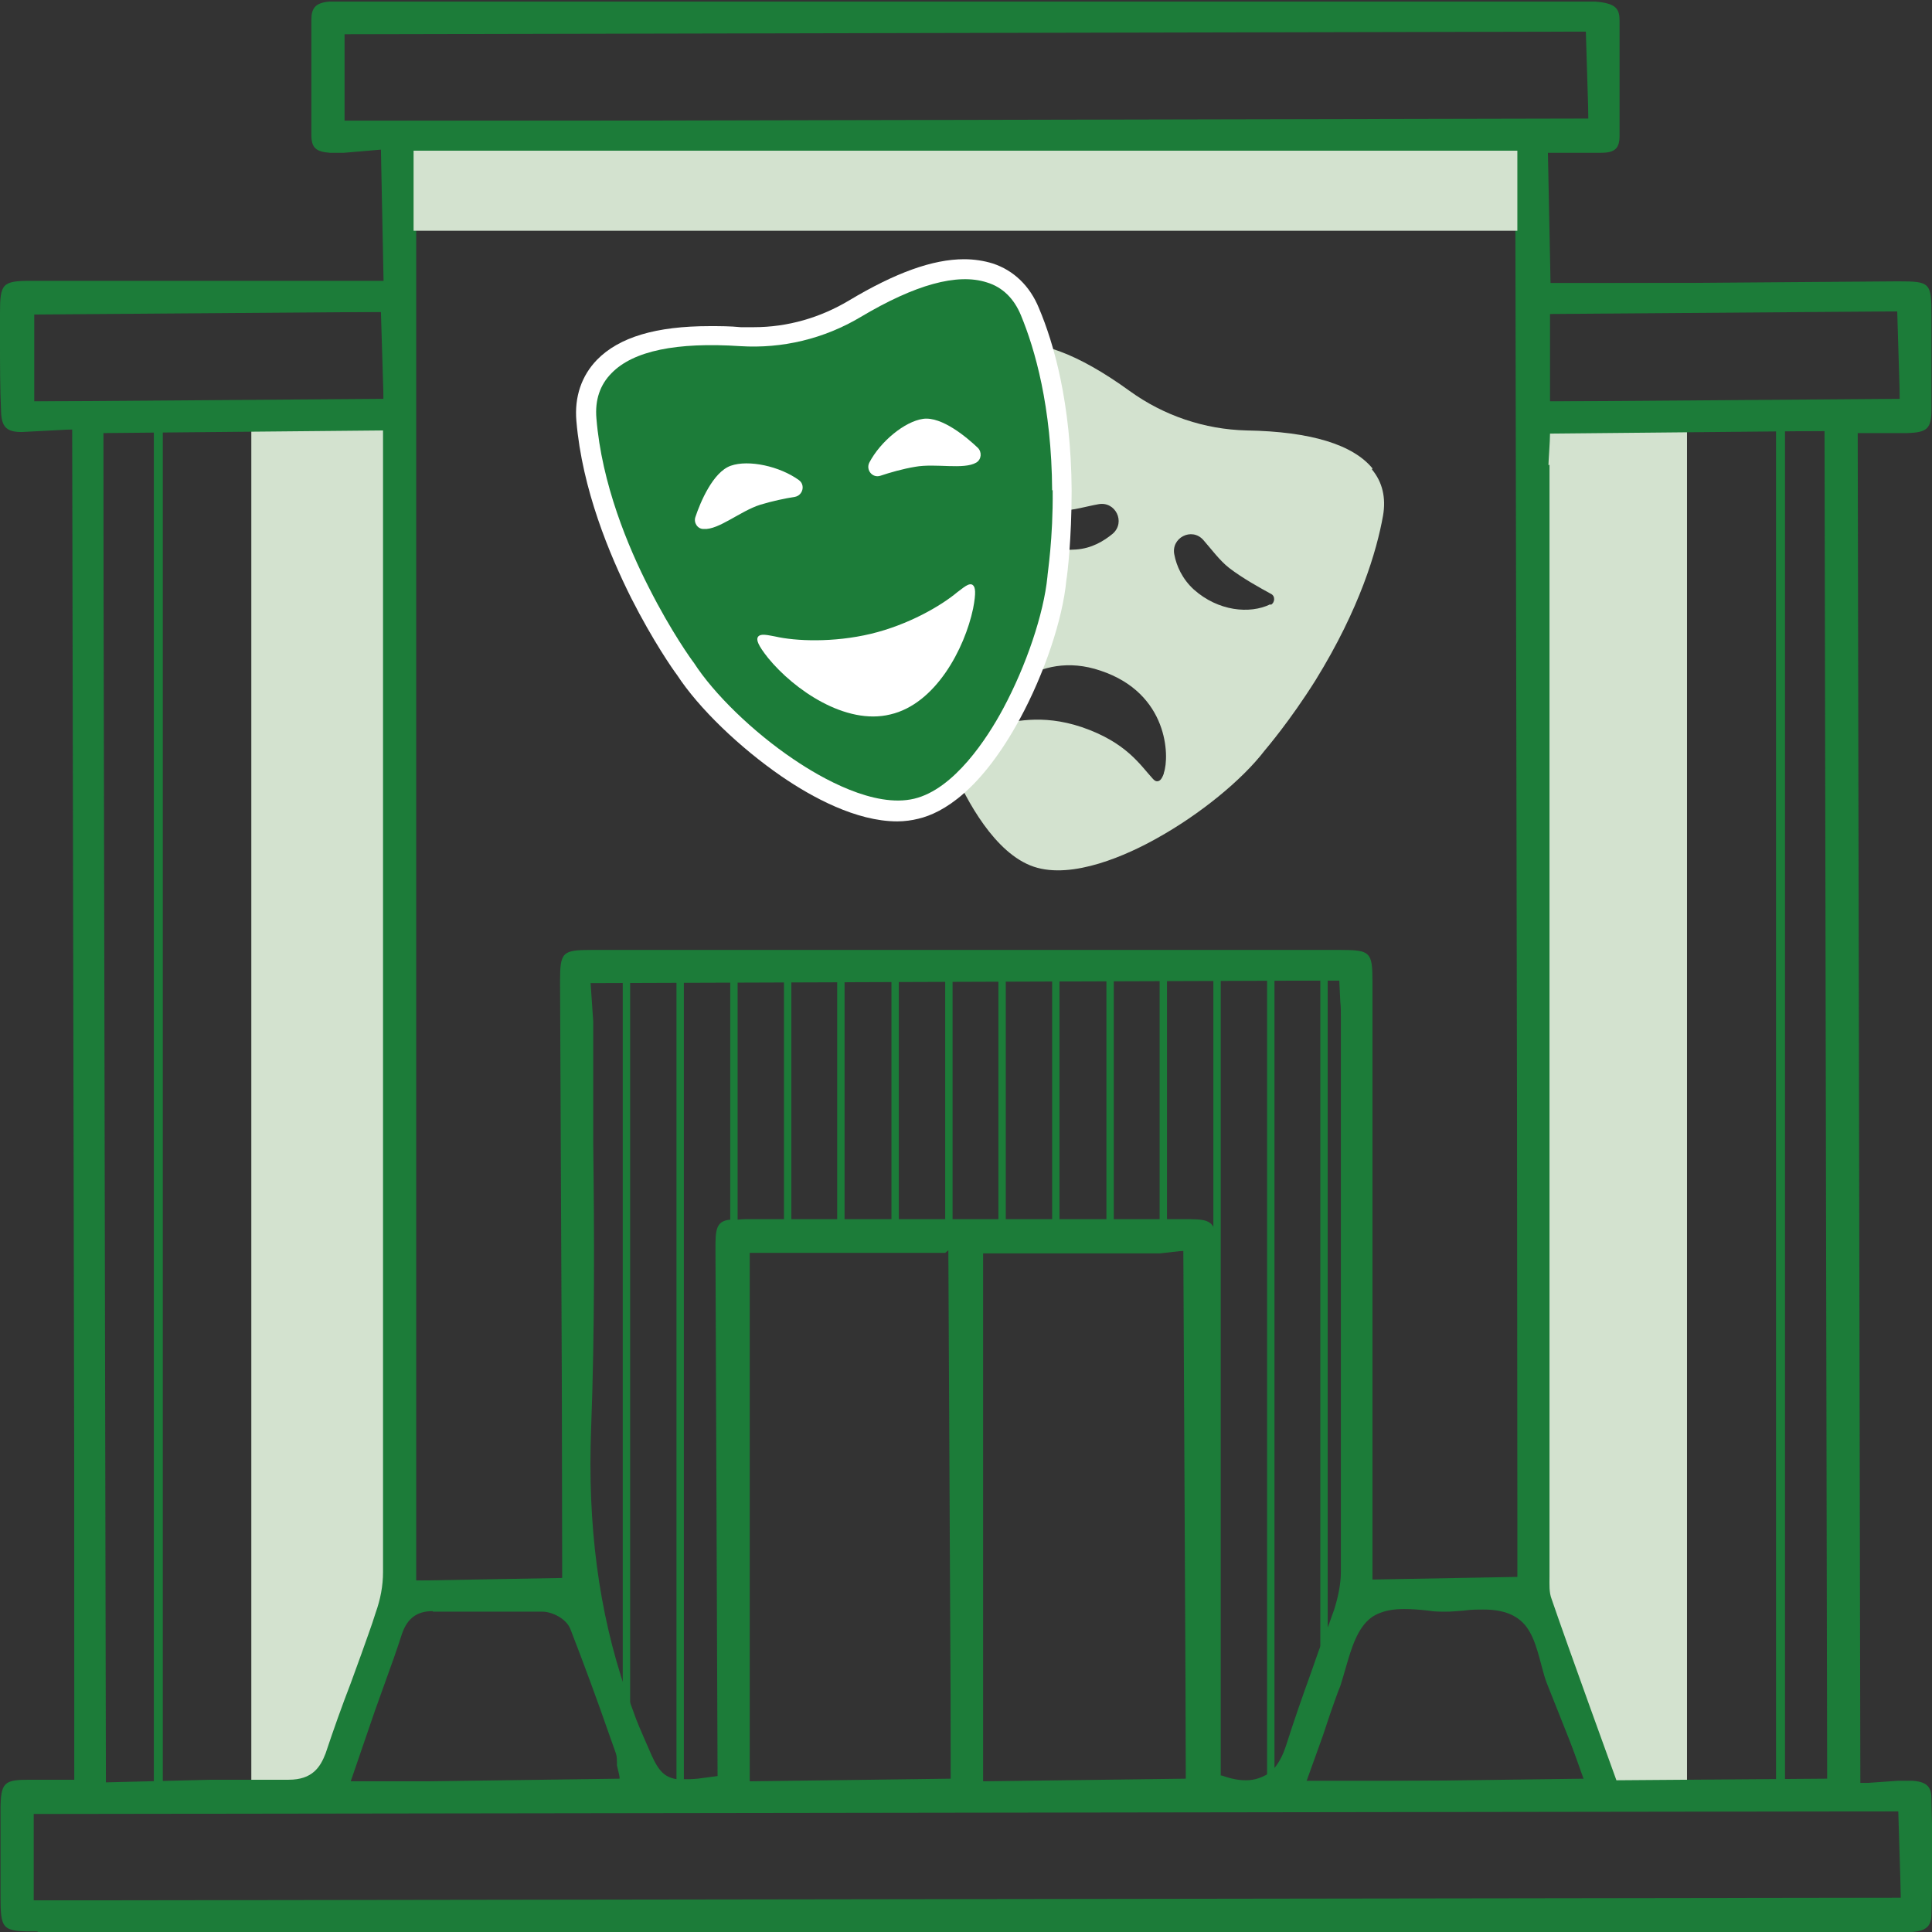
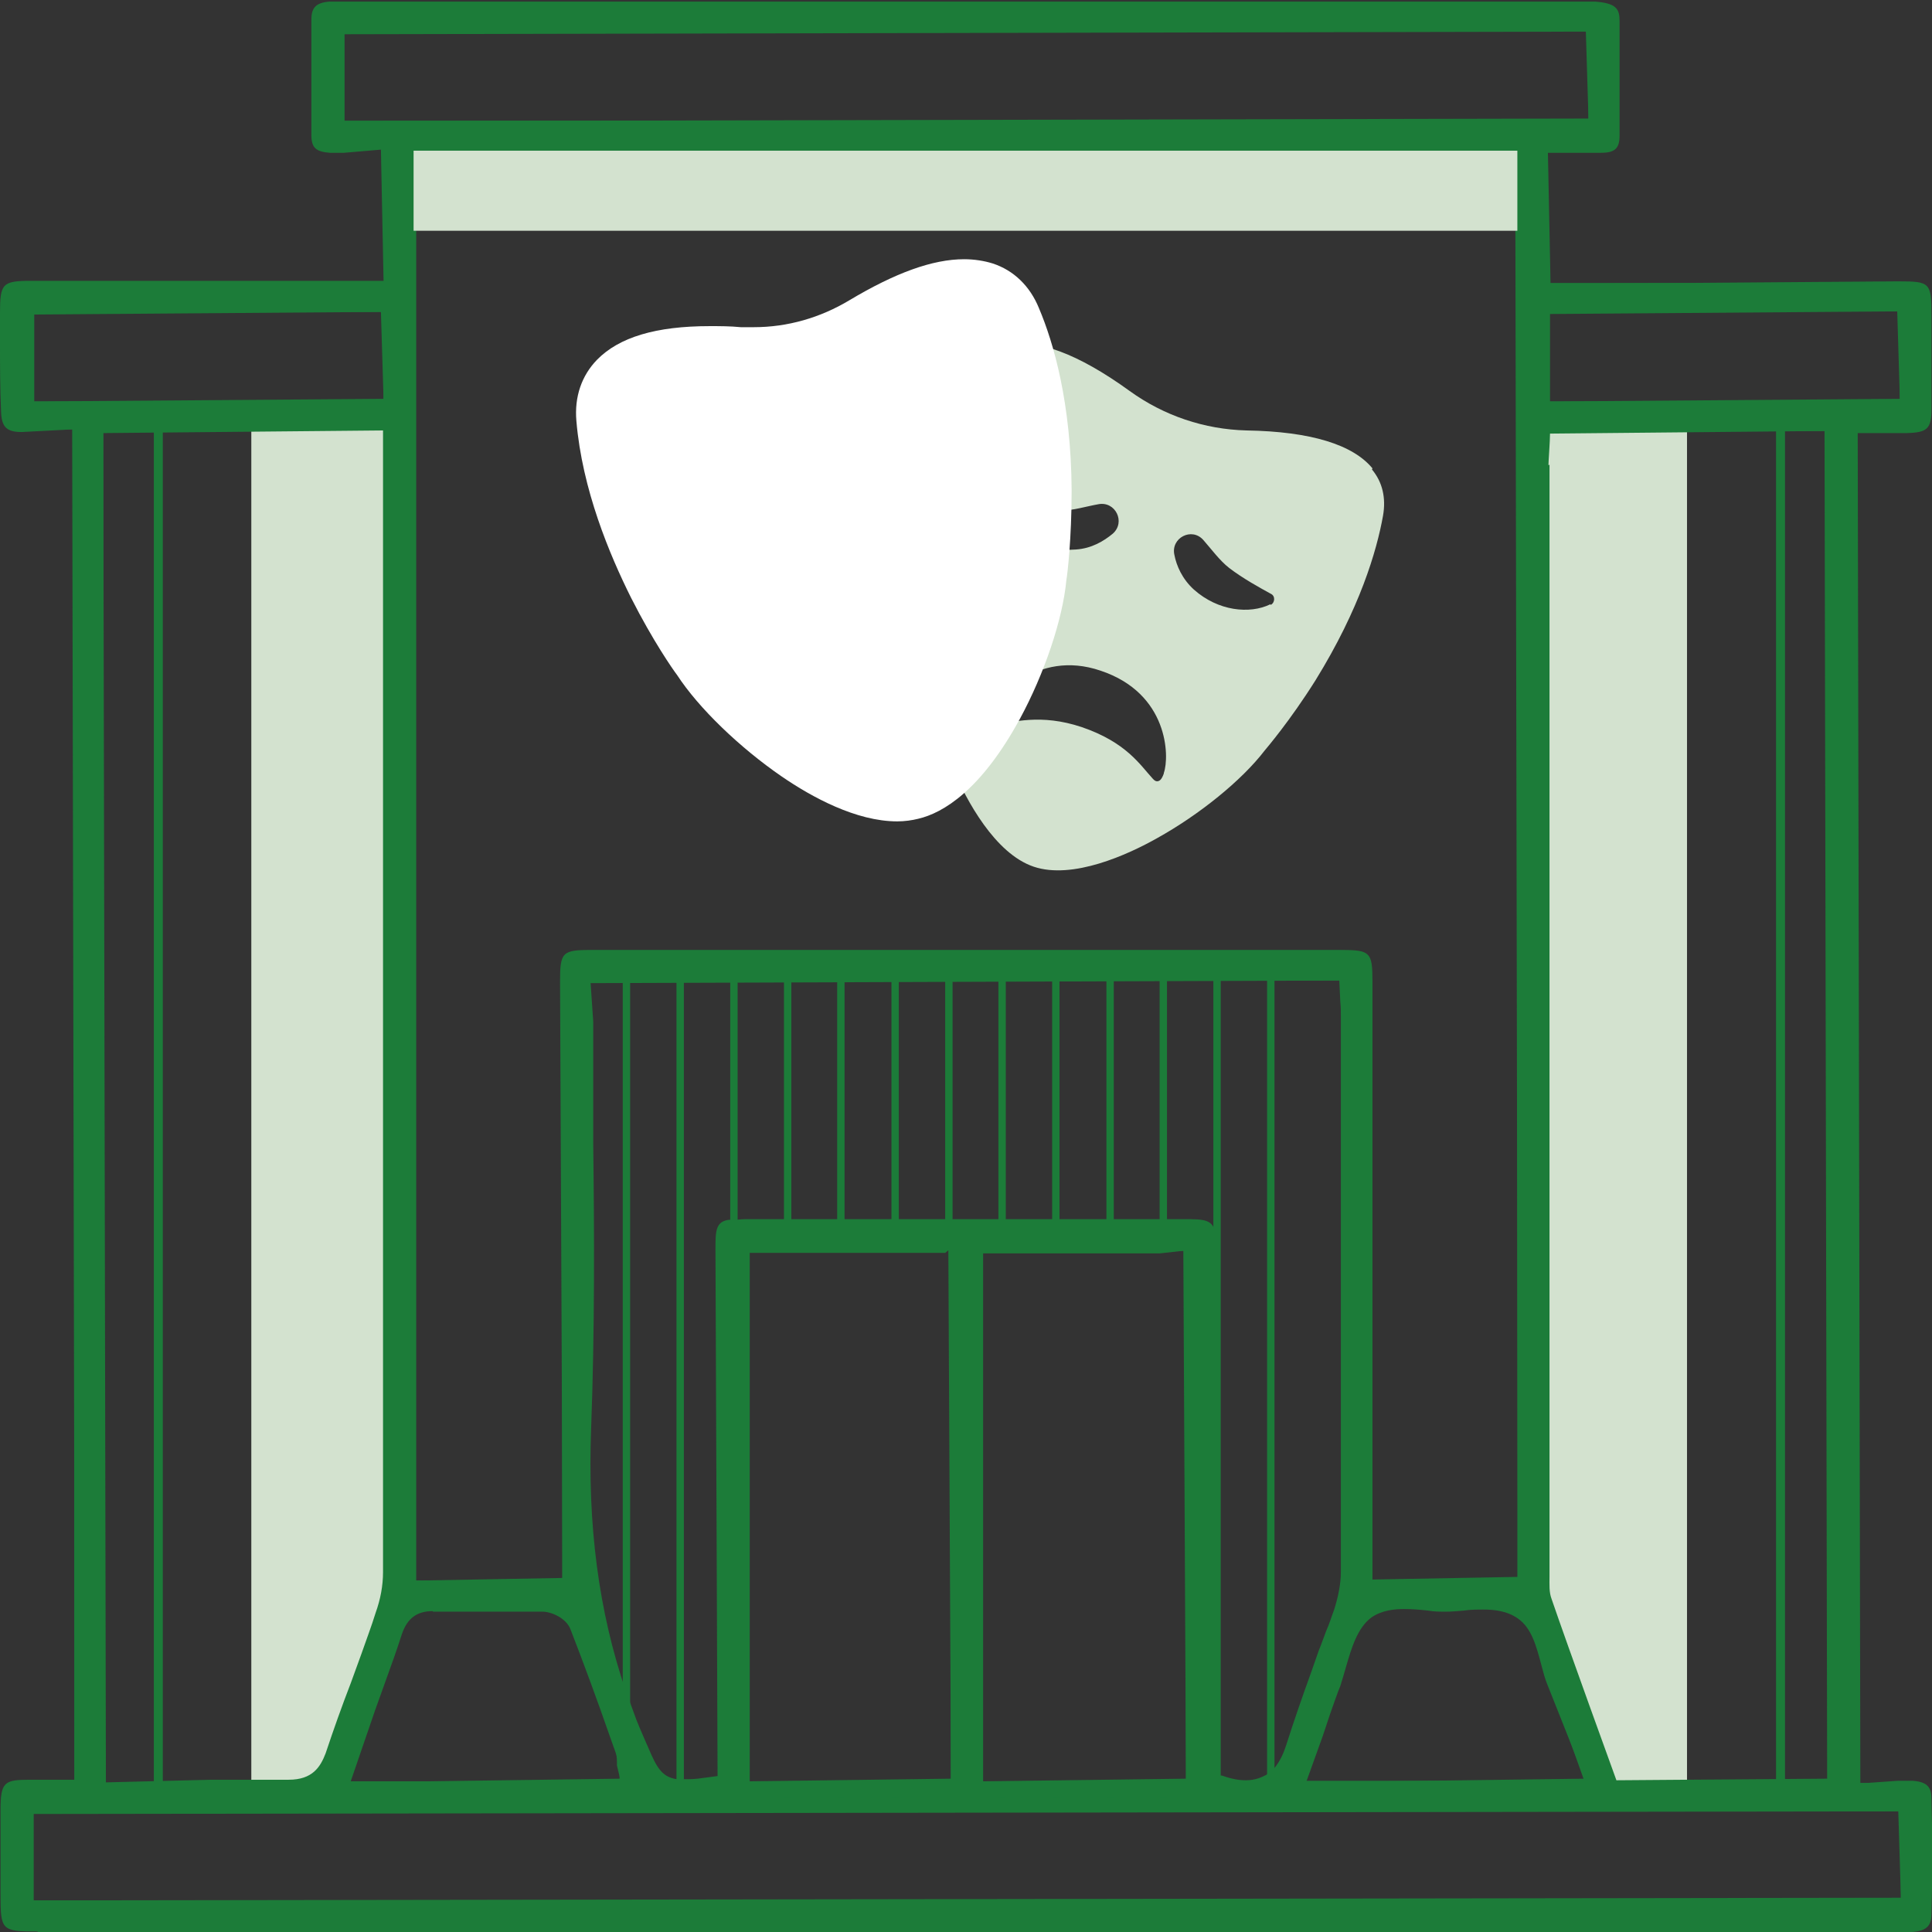
<svg xmlns="http://www.w3.org/2000/svg" id="Layer_2" viewBox="0 0 36.67 36.67">
  <rect x="0" y="0" width="36.67" height="36.67" fill="#333333" stroke="none" />
  <defs>
    <style>.cls-1{fill:#d3e2cf;}.cls-1,.cls-2,.cls-3{stroke-width:0px;}.cls-2{fill:#fff;}.cls-3{fill:#1c7c39;}</style>
  </defs>
  <g id="Layer_1-2">
    <polygon class="cls-1" points="32.02 7.89 29.09 7.89 29.06 30 30.35 33.85 32.02 34.02 32.02 7.89" />
    <polygon class="cls-1" points="4.77 7.89 7.52 7.89 7.7 30 6.24 33.84 4.77 34.02 4.77 7.89" />
    <path class="cls-3" d="M.71,36.66c-.68,0-.7-.02-.7-.7v-1.6c0-.54.07-.58.56-.58h.85l-.05-25.63-.96.05c-.29,0-.38-.1-.39-.39C0,7.36,0,6.92,0,6.48v-.53c0-.57.04-.62.6-.62h6.68l-.05-2.49-.7.06h-.27c-.27-.02-.35-.1-.35-.34,0-.73,0-1.45,0-2.18,0-.21.06-.33.35-.35h12.26s11.75,0,11.75,0c.41.03.47.14.47.37,0,.72,0,1.45,0,2.17,0,.24-.08.33-.35.33h-1.01s.05,2.49.05,2.49l6.59-.05c.62,0,.64.02.64.66v1.76c0,.38-.08.45-.47.46h-.93l.05,25.63.71-.05h.28c.3.02.36.14.36.35.02.72.02,1.45,0,2.17,0,.2-.06.33-.37.35h-.11s-35.46,0-35.46,0ZM.64,36.07l35.44-.05-.05-1.64-35.39.05v1.64ZM1.96,8.22l.05,25.61,2-.05c.25,0,.51,0,.76,0h.24s.47,0,.47,0c.45,0,.6-.24.7-.5.15-.45.31-.9.48-1.34l.2-.55c.09-.26.19-.52.27-.78.09-.25.14-.51.14-.77V8.17l-5.3.05ZM26.65,30.54c-.17,0-.42.02-.62.16-.27.2-.38.59-.48.93-.05.18-.08.27-.11.37-.03.06-.19.52-.19.52l-.14.42-.32.89,5.29-.07-.72-1.81c-.04-.1-.07-.22-.1-.33-.1-.38-.19-.72-.45-.9-.21-.15-.47-.17-.65-.17-.12,0-.25,0-.38.02-.13.01-.23.02-.34.02-.11,0-.22,0-.33-.02-.18-.02-.32-.03-.46-.03ZM8.21,30.58c-.3,0-.48.14-.58.43-.1.31-.21.62-.32.92l-.19.53-.47,1.37,5.12-.07-.06-.25c0-.1,0-.17-.02-.23l-.11-.31c-.24-.69-.49-1.37-.75-2.04-.08-.22-.37-.34-.53-.34-.3,0-.6,0-.9,0h-1.18ZM18.66,33.81l3.85-.05-.05-10.02-.45.05h-3.35v10.02ZM14.23,33.81l3.82-.05-.05-10.03-.06.05h-3.71v10.03ZM23.19,33.7c.2.07.33.09.46.09.18,0,.3-.06.38-.1.05-.03.09-.07.13-.1.15-.16.22-.37.25-.46.15-.47.31-.93.48-1.4l.14-.4c.05-.12.09-.24.14-.37.06-.13.1-.27.15-.4.08-.25.13-.5.13-.72,0-2.34,0-4.68,0-7.03v-3.52c0-.09,0-.18-.01-.27l-.02-.41-14.21.05.05.73c0,.77,0,1.56,0,2.33.02,1.63.03,3.53-.04,5.39-.07,1.83.14,3.47.66,4.99l.14.38c.07.21.16.4.24.59l.04.09c.16.38.26.57.55.61h.1c.11,0,.19,0,.29-.01l.38-.05-.04-9.99c0-.36,0-.54.27-.57l.14.05v-.05s.1-.01.17-.01h8.31c.38,0,.56,0,.6.28,0,.09,0,.18,0,.32v9.96h.1ZM29.41,8.82v21.1c0,.16-.01.3.04.43.29.85,1.23,3.44,1.23,3.44l4-.03-.05-25.58-5.21.05c0,.14-.03.53-.03.6ZM7.9,30l2.78-.05-.05-11.32c0-.56.04-.6.6-.6h14.21c.57,0,.61.04.61.6v11.35l2.76-.05-.05-27.08-20.86.05v27.1ZM29.42,7.62l6.64-.05-.05-1.66-6.59.05v1.66ZM.65,7.62l6.63-.05-.05-1.65-6.58.05v1.65ZM6.54,2.3l23.61-.05-.05-1.65-23.56.05v1.65Z" />
    <path class="cls-3" d="M19.09,23.19v.54h2.92v-.54h-2.92ZM15.02,23.19v.53h2.92v-.53h-2.92ZM19.09,23.19v.54h2.92v-.54h-2.92ZM15.02,23.19v.53h2.92v-.53h-2.92ZM36.19,8.15c.37,0,.42-.06.42-.41v-1.76c0-.61,0-.61-.59-.61h-6.64v-2.53h1.01c.26-.02.3-.09.3-.29,0-.73,0-1.45,0-2.17,0-.2-.05-.29-.42-.32h-12.32s-11.68,0-11.68,0c-.26.02-.3.11-.3.3,0,.73,0,1.45,0,2.18,0,.2.05.28.3.29h.27s.75,0,.75,0v2.54H.61c-.53,0-.55.03-.55.57v.53c0,.44,0,.88,0,1.34,0,.27.07.33.34.34h1.01v25.68h-.85c-.47,0-.51.02-.51.52v1.6q0,.65.65.65h35.46s.11,0,.11,0c.27-.02.32-.12.32-.3.02-.73.02-1.45,0-2.17,0-.19-.05-.29-.31-.29h-.28s-.76,0-.76,0V8.15h.93ZM6.49,2.3V.59h23.66v1.7H6.49ZM34.69,8.17v25.63h-4.05s-.94-2.59-1.23-3.43c-.06-.14-.06-.28-.05-.45V8.82c0-.07.03-.64.03-.64h5.3ZM24.74,33.81l.14-.39s.08-.23.18-.51c.05-.14.09-.29.14-.42.08-.22.15-.41.19-.52s.07-.23.11-.36c.1-.36.21-.75.5-.96.21-.15.47-.17.64-.17.14,0,.29,0,.43.03.12,0,.24.02.36.02.11,0,.22,0,.33-.02.13,0,.27-.02.39-.02.18,0,.46.02.68.17.29.19.38.56.47.91.03.12.06.24.1.35l.67,1.88h-5.34ZM24.05,33.73c-.1.06-.24.11-.41.11-.12,0-.26-.02-.41-.07l-.06-.02-.13-.05v-9.96c0-.14,0-.23,0-.31-.04-.23-.15-.24-.55-.24h-8.31c-.06,0-.12,0-.17,0-.06,0-.1,0-.14,0-.22.03-.23.14-.23.52v10.04l-.25.04c-.17.02-.29.04-.4.04h-.04s-.07,0-.11,0c-.32-.04-.43-.28-.59-.64-.1-.23-.2-.45-.29-.69-.05-.12-.09-.25-.14-.38-.52-1.52-.74-3.17-.66-5.01.06-1.8.06-3.62.04-5.39,0-.77,0-1.56,0-2.33v-.78h14.26l.02.41c0,.09,0,.18,0,.28,0,3.52,0,7.03,0,10.54,0,.23-.05.49-.13.74-.05.14-.09.28-.15.41-.05.13-.09.25-.14.37-.03.07-.06.16-.08.23-.18.52-.37,1.04-.53,1.57-.03.1-.1.31-.26.48-.04.04-.08.07-.14.11ZM18.61,33.81v-10.07h3.9v10.07h-3.9ZM14.18,33.81v-10.08h3.87v10.08h-3.87ZM1.96,33.83V8.17h5.35v21.68c0,.26-.05.52-.14.78-.15.44-.31.88-.47,1.34-.17.44-.33.89-.48,1.34-.09.25-.25.53-.75.53-.24,0-.47,0-.71,0-.25,0-.51,0-.76,0H1.96ZM7.07,32.44l.19-.53c.11-.3.22-.61.32-.92.1-.3.3-.46.63-.46h1.18c.3,0,.61,0,.9.02.18,0,.49.13.58.37.26.67.51,1.35.75,2.04l.11.3c.03.07.03.15.03.25v.3s-5.16,0-5.16,0l.47-1.37ZM25.43,18.08h-14.21c-.53,0-.55.02-.55.55v11.37h-2.83V2.86h20.96v27.13h-2.81v-11.35c0-.53-.02-.55-.56-.55ZM.6,7.62v-1.7h6.68v1.7H.6ZM36.08,34.38v1.69H.59v-1.69h35.49ZM29.37,7.62v-1.71h6.69v1.71h-6.69ZM15.02,23.19v.53h2.92v-.53h-2.92ZM19.09,23.19v.54h2.92v-.54h-2.92ZM15.02,23.19v.53h2.92v-.53h-2.92ZM19.09,23.19v.54h2.92v-.54h-2.92Z" />
    <rect class="cls-3" x="2.92" y="7.89" width=".17" height="25.95" />
    <rect class="cls-3" x="33.71" y="7.89" width=".17" height="25.95" />
    <rect class="cls-1" x="7.85" y="2.86" width="20.95" height="1.52" />
    <rect class="cls-3" x="11.82" y="18.34" width=".14" height="15.79" />
    <rect class="cls-3" x="12.84" y="18.34" width=".14" height="15.79" />
    <rect class="cls-3" x="13.86" y="18.34" width=".14" height="15.79" />
    <rect class="cls-3" x="14.88" y="18.34" width=".14" height="5.39" />
    <rect class="cls-3" x="14.88" y="33.81" width=".14" height=".32" />
    <rect class="cls-3" x="15.89" y="18.34" width=".14" height="5.39" />
    <rect class="cls-3" x="15.89" y="33.81" width=".14" height=".32" />
    <rect class="cls-3" x="16.92" y="18.34" width=".14" height="5.39" />
    <rect class="cls-3" x="16.92" y="33.81" width=".14" height=".32" />
    <polygon class="cls-3" points="18.08 18.34 18.08 34.13 17.94 34.13 17.94 33.81 18.05 33.81 18.05 23.72 17.94 23.72 17.94 18.34 18.08 18.34" />
    <rect class="cls-3" x="18.95" y="18.34" width=".14" height="5.4" />
    <rect class="cls-3" x="18.95" y="33.81" width=".14" height=".32" />
    <rect class="cls-3" x="19.97" y="18.34" width=".14" height="5.4" />
    <rect class="cls-3" x="19.97" y="33.81" width=".14" height=".32" />
    <rect class="cls-3" x="21" y="18.34" width=".14" height="5.4" />
    <rect class="cls-3" x="21" y="33.81" width=".14" height=".32" />
    <rect class="cls-3" x="22.01" y="18.34" width=".14" height="5.4" />
    <rect class="cls-3" x="22.01" y="33.81" width=".14" height=".32" />
    <rect class="cls-3" x="23.03" y="18.34" width=".14" height="15.79" />
    <rect class="cls-3" x="24.05" y="18.34" width=".14" height="15.79" />
-     <path class="cls-3" d="M25.2,18.34v14.16c-.05.14-.09.29-.14.42v-14.59h.14Z" />
-     <rect class="cls-3" x="25.07" y="33.81" width=".14" height=".31" />
    <path class="cls-1" d="M26.05,8.89c-.37-.45-1.17-.7-2.39-.72-.8-.02-1.57-.28-2.22-.75-.98-.71-1.77-1-2.34-.87-.31.07-.54.27-.7.58-.57,1.1-.79,2.38-.88,3.26-.09.92-.05,1.59-.05,1.65,0,.7.25,1.71.62,2.56.25.58.79,1.6,1.53,1.85.74.25,1.79-.23,2.34-.54.81-.45,1.61-1.1,2.04-1.66.04-.05.48-.56.97-1.34.84-1.36,1.16-2.45,1.28-3.12.06-.34-.01-.64-.21-.88ZM19.22,9.6c.22.04.6.09.92.09.23,0,.48-.08.71-.12.32-.06.52.34.27.56-.17.14-.4.28-.7.3-.62.05-1.13-.26-1.33-.65-.04-.09.03-.18.12-.17ZM22.09,14.68c-.02.06-.05.12-.09.14-.06.03-.1-.02-.12-.04-.24-.26-.5-.69-1.35-.98-.78-.26-1.31-.09-1.66-.04-.02,0-.07.02-.11-.04-.03-.05-.01-.11,0-.17.1-.26.9-1.24,2.13-.82,1.29.43,1.31,1.63,1.2,1.94ZM24.11,11.47c-.39.19-.99.13-1.45-.28-.22-.2-.33-.45-.37-.66-.07-.32.33-.53.55-.28.15.17.31.39.49.53.26.2.59.38.79.49.09.04.08.17,0,.21Z" />
    <path id="Substrate" class="cls-2" d="M17.03,15.59c-.78,0-1.62-.46-2.19-.85-.8-.55-1.58-1.3-1.99-1.93-.07-.09-.46-.65-.87-1.46-.41-.82-.93-2.06-1.04-3.36-.04-.46.1-.86.39-1.16.42-.43,1.12-.64,2.14-.64.19,0,.39,0,.59.02.08,0,.16,0,.25,0,.64,0,1.26-.18,1.81-.51.87-.52,1.58-.78,2.18-.78.19,0,.38.03.54.08.4.13.71.43.88.85.28.66.61,1.8.62,3.46,0,.92-.08,1.59-.1,1.7-.07.75-.42,1.78-.88,2.63-.74,1.36-1.46,1.79-1.93,1.9-.12.03-.26.05-.4.05Z" />
-     <path class="cls-3" d="M19.97,9.31c-.01-1.6-.33-2.69-.59-3.32-.13-.32-.35-.54-.65-.63-.56-.18-1.36.04-2.4.66-.69.41-1.48.6-2.28.55-1.21-.08-2.03.09-2.44.51-.22.22-.32.51-.29.86.1,1.24.6,2.44,1,3.22.42.83.81,1.37.85,1.42.38.59,1.12,1.31,1.89,1.83.53.36,1.53.93,2.29.75.76-.18,1.39-1.15,1.69-1.71.44-.82.77-1.8.84-2.5,0-.06.11-.72.1-1.65ZM13.35,10.04c-.11,0-.19-.12-.15-.23.09-.27.33-.85.67-.97.34-.12.93.01,1.29.27.13.09.08.29-.07.32-.19.03-.43.08-.66.15-.38.12-.79.48-1.07.46ZM18.47,11.55c-.16.76-.71,1.81-1.57,2.01h0c-.85.21-1.83-.47-2.32-1.07-.2-.25-.22-.34-.2-.39.04-.09.21-.04.33-.02.39.09,1.11.12,1.82-.05.71-.17,1.33-.53,1.64-.79.1-.07.23-.2.3-.13.04.04.06.13,0,.44ZM18.53,8.78c-.24.14-.77.01-1.16.08-.24.04-.48.11-.66.17-.15.05-.28-.11-.21-.25.21-.4.67-.78,1.02-.83.36-.05.84.36,1.04.55.08.08.07.22-.03.28Z" />
  </g>
</svg>